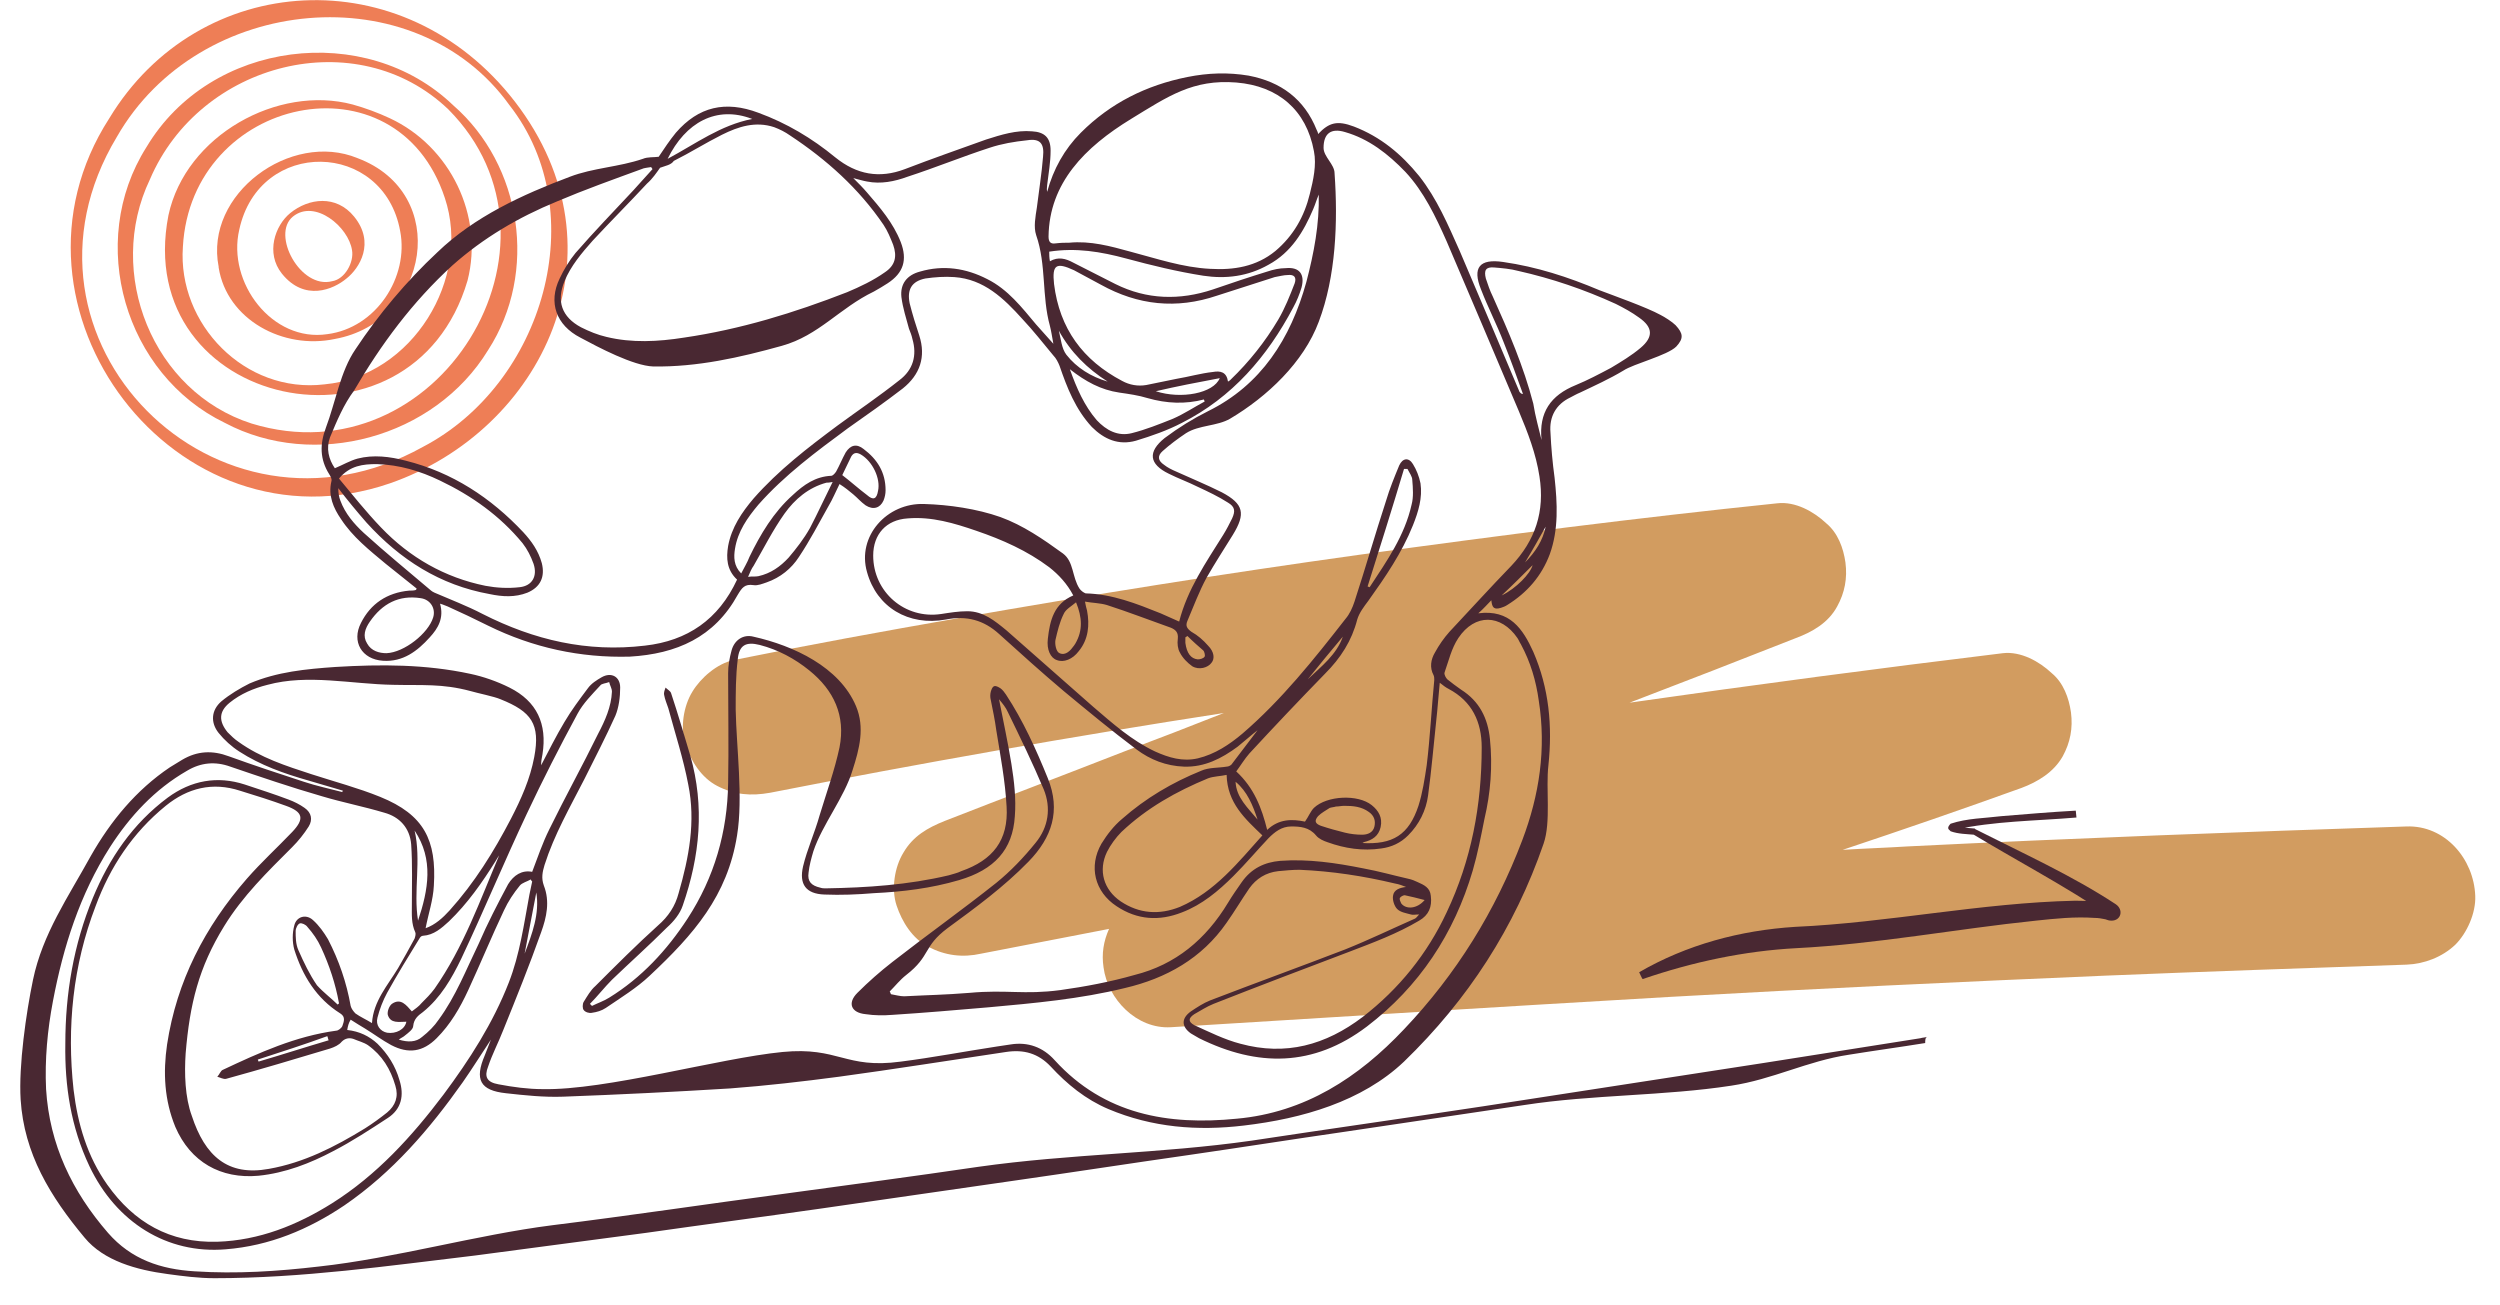
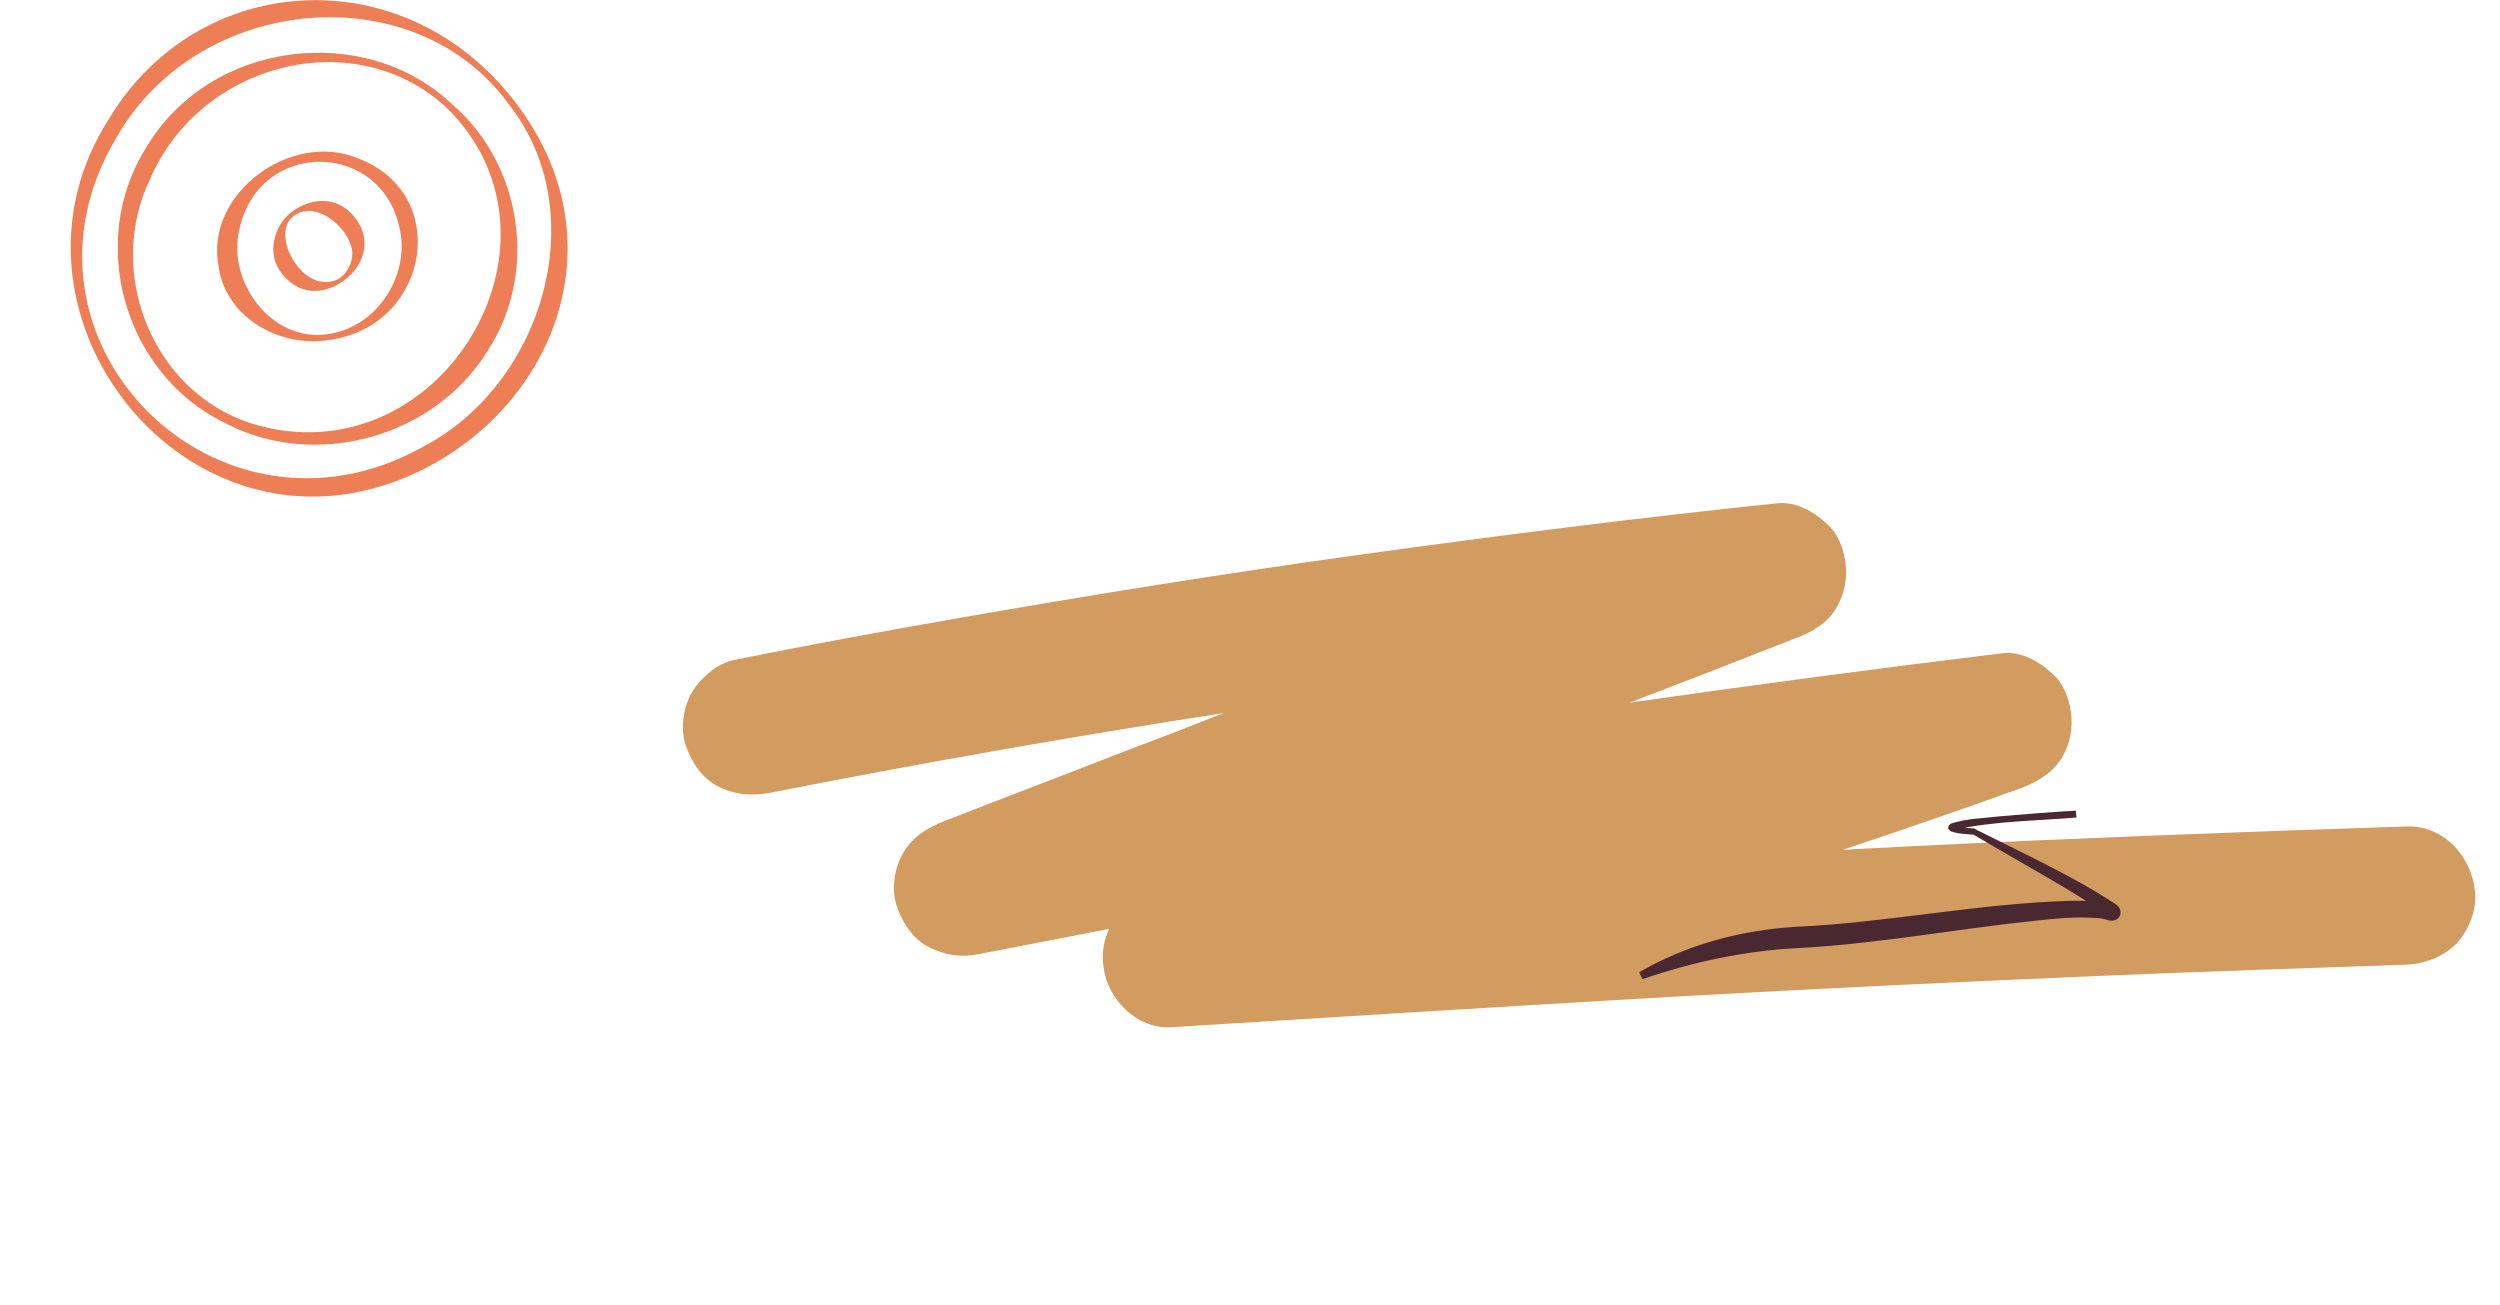
<svg xmlns="http://www.w3.org/2000/svg" id="Ebene_1" x="0px" y="0px" viewBox="0 0 363.6 189.8" style="enable-background:new 0 0 363.6 189.8;" xml:space="preserve">
  <style type="text/css">	.st0{fill:#D29C60;}	.st1{fill:#EE7E56;}	.st2{fill:#492832;stroke:#000000;stroke-linecap:round;stroke-linejoin:round;stroke-miterlimit:10;}	.st3{fill:#492832;}</style>
  <path class="st0" d="M350,120.2c-24.2,0.8-48.3,1.7-72.5,2.9c-3.2,0.2-6.3,0.3-9.5,0.5c8.7-2.9,17.4-5.9,26-9c2.4-0.9,4.7-2.3,6-4.6 c1.1-2,1.5-4.1,1.2-6.4c-0.3-2.1-1.1-4.3-2.8-5.7c-1.8-1.7-4.5-3.2-7.1-2.9c-18.1,2.2-36.2,4.6-54.3,7.2c8.1-3.1,16.1-6.2,24.2-9.4 c2.4-0.9,4.7-2.2,6-4.6c1.1-2,1.5-4.1,1.2-6.4c-0.3-2.1-1.1-4.3-2.8-5.7c-1.8-1.7-4.5-3.2-7.1-2.9c-20.3,2.1-40.6,4.7-60.9,7.5 c-19.4,2.7-38.8,5.8-58.2,9.2c-10.9,1.9-21.8,3.9-32.7,6.1c-2.4,0.5-4.8,2.6-6,4.6c-1.3,2.1-1.8,5.3-1,7.7c0.8,2.4,2.3,4.8,4.6,6 c2.5,1.3,4.9,1.5,7.7,1c21.9-4.3,44-8.2,66-11.6c-4.8,1.9-9.7,3.8-14.5,5.6c-8.7,3.4-17.4,6.7-26.1,10.1c-2.5,1-4.6,2.2-6,4.6 c-1.3,2.1-1.8,5.3-1,7.7c0.8,2.4,2.3,4.8,4.6,6c2.5,1.3,5,1.6,7.7,1c6.2-1.2,12.4-2.4,18.6-3.6c-0.8,1.8-1.1,3.6-0.8,5.6 c0.6,4.6,4.8,9,9.8,8.7c24.1-1.5,48.3-3,72.4-4.4c21.1-1.2,42.3-2.2,63.5-3.1c14.6-0.6,29.2-1.1,43.8-1.6c2.6-0.1,5.2-1.1,7.1-2.9 c1.7-1.7,3-4.6,2.9-7.1C359.8,124.9,355.6,120,350,120.2z" />
  <g>
    <path class="st1" d="M15.9,17.2C-1.9,44.8,25.6,81,56.7,70.3c22.2-7.7,34.9-33.8,18.2-55.5C58.7-6.2,28.9-4.3,15.9,17.2z   M74.1,15.3C86.3,30.9,79.1,55.8,61.5,65C31.5,81.7-0.7,49.3,17,19.9C28.9-0.9,60.4-3.8,74.1,15.3z" />
    <path class="st1" d="M65.9,15.3C53.2,3.1,30.6,5.8,21.3,21.4c0,0,0,0,0,0c-8.8,13.9-3.1,33.1,11.4,40.1c13,6.9,30.5,2.2,38.3-10.6  l0,0C78.3,39.6,75.9,24,65.9,15.3z M65.2,15.9c19.5,19.6-1.5,54-28.6,45.7C22.2,57,15.3,39.7,21.8,26.1C29.1,9,51.9,3.2,65.2,15.9z  " />
-     <path class="st1" d="M56.7,17.2c-1.7-0.8-3.6-1.5-5.4-2l0,0c-10.9-2.9-24.3,4.5-26.8,16.1c0,0,0,0,0,0C19,59.4,59.9,68.3,68,40.8  l0,0C70.4,31.4,65.5,21.3,56.7,17.2z M64.7,28.8c3.9,11.7-4.7,25.9-17.5,27.1c-11.6,1.4-21.4-8.8-20.6-20  C27.8,14,57.7,7.5,64.7,28.8z" />
    <path class="st1" d="M52,23c-9.7-4-22.3,5.2-20.2,15.8l0,0.1c1.2,7.6,9.4,12,16.9,10.4l0,0C62.5,46.8,65.6,28.1,52,23z M47.6,48.6  c-8,1.2-14.6-7.5-12.8-15.2c2.9-13.4,21-13,23.4,0.2l0,0C59.5,40.3,54.7,47.7,47.6,48.6z M48.6,48.7C48.6,48.7,48.6,48.7,48.6,48.7  L48.6,48.7z" />
    <path class="st1" d="M51.5,31.5c-2.6-3.2-6.6-2.7-9.3-0.5c-2.2,1.8-3.6,5.8-1.2,8.8c3.3,4.1,7.5,2.3,9.4,0.7  C52.3,39,54.6,35.3,51.5,31.5z M42.6,31.5c3.2-2.6,8.1,1.5,8.6,4.9c0.3,1.7-1,4.2-2.9,4.5C43.7,42.1,39.4,34.1,42.6,31.5z   M49.6,30.3L49.6,30.3L49.6,30.3L49.6,30.3z" />
  </g>
  <path class="st2" d="M69.5,132.2" />
  <g id="PO5fpl_00000120529545348112556050000015609805578218869667_">
    <g>
-       <path class="st3" d="M280,151.7c-3.7,0.6-7.4,1.1-11.1,1.7c-6,0.9-11.1,3.6-17.1,4.5c-9.7,1.5-20.3,1.3-30,2.8   c-8.7,1.3-17.5,2.6-26.2,3.9c-7.6,1.1-15.2,2.3-22.8,3.4c-8.4,1.2-16.8,2.5-25.2,3.7c-9.5,1.4-18.9,2.7-28.4,4.1   c-8.4,1.2-16.8,2.3-25.2,3.5c-8.3,1.1-16.6,2.2-24.9,3.3c-12.6,1.5-25.2,3.3-37.9,3.3c-2.3,0-4.6-0.3-6.8-0.6   c-4.5-0.6-9.3-1.9-12.1-5.3c-5-6-8.8-12.2-9.3-20.1c-0.3-4.9,0.8-12.6,1.8-17.4c1.4-6.7,5.1-12,8.4-18c2.9-5.1,6.6-9.6,11.5-12.9   c0.6-0.4,1.2-0.7,1.8-1.1c2.2-1.3,4.4-1.4,6.8-0.5c3.6,1.3,7.2,2.5,10.9,3.7c1.8,0.6,3.7,1,5.6,1.5c0-0.1,0-0.2,0.1-0.2   c-1.7-0.5-3.4-1-5.1-1.5c-3.5-1-6.9-2.2-10-4.2c-1.1-0.7-2.2-1.7-3-2.7c-1.2-1.5-1.1-3.3,0.4-4.6c1.2-1,2.7-1.9,4.1-2.6   c4-1.7,8.2-2.1,12.5-2.4c6.6-0.4,13.1-0.4,19.6,1c1.9,0.4,3.9,1.1,5.7,2c4,2,5.5,5.3,4.8,9.7c-0.1,0.5-0.2,1-0.2,1.6   c1.1-2.1,2.2-4.3,3.4-6.3c1-1.7,2.2-3.3,3.4-4.9c0.5-0.7,1.3-1.2,2-1.6c1.4-0.8,2.7-0.1,2.7,1.5c0,1.4-0.2,2.9-0.7,4.1   c-1.4,3.1-3,6.2-4.5,9.2c-2.1,4.1-4.4,8.1-5.8,12.5c-0.3,1-0.5,1.9-0.1,3c0.9,2.3,0.4,4.6-0.4,6.8c-1.7,4.8-3.6,9.5-5.5,14.2   c-0.7,1.8-1.6,3.5-2.2,5.3c-0.6,1.5-0.2,2.3,1.5,2.6c2.1,0.4,4.3,0.7,6.4,0.7c9.2,0.2,25.7-4.5,34.9-5.4c8.2-0.8,9.1,2.5,17.2,1.4   c4.7-0.6,9.4-1.5,14-2.2c0.7-0.1,1.3-0.2,2-0.3c2.5-0.4,4.7,0.4,6.4,2.3c7.2,7.9,16.5,9.5,26.5,8.5c9.9-0.9,17.7-6,24.3-13   c7.6-8,13.3-17.2,17.2-27.5c2.5-6.6,3.5-13.3,2.4-20.3c-0.4-2.9-1.2-5.6-2.6-8.2c-0.2-0.3-0.3-0.6-0.5-0.9c-2.4-3.5-6.2-3.6-8.6,0   c-1,1.5-1.4,3.3-2,5c-0.1,0.3,0.2,0.8,0.4,1c0.6,0.5,1.3,1,2,1.5c2.7,1.7,3.9,4.2,4.2,7.2c0.4,3.9,0.1,7.8-0.8,11.6   c-0.5,2.5-1,5.1-1.7,7.5c-2.7,9.2-7.8,16.9-15.4,22.7c-7.8,5.9-15.9,5.9-24.4,1.7c-0.4-0.2-0.8-0.5-1.2-0.7c-1.4-1-1.4-2.2,0-3.2   c0.9-0.6,1.8-1.2,2.8-1.6c6.5-2.5,13.1-4.9,19.6-7.4c3.5-1.4,6.8-3,10.2-4.5c0.2-0.1,0.3-0.3,0.6-0.6c-0.6,0-0.9,0.1-1.2,0   c-0.7-0.2-1.5-0.3-2-0.8c-0.4-0.4-0.7-1.3-0.6-1.9c0.1-0.9,1-1.2,1.9-1.3c-0.5-0.2-1-0.4-1.6-0.5c-4.6-1.1-9.2-1.8-13.9-2   c-1,0-2.1,0.1-3.1,0.2c-1.8,0.2-3.2,1.1-4.2,2.5c-1.1,1.6-2.1,3.3-3.3,5c-3.6,5.2-8.8,8.1-14.8,9.5c-6.5,1.6-13.2,2.2-19.8,2.8   c-4.7,0.4-9.3,0.8-14,1.1c-1.3,0.1-2.6,0.1-3.9-0.1c-2.1-0.2-2.7-1.6-1.2-3.1c1.6-1.6,3.3-3.1,5.1-4.5c5-3.9,10.2-7.6,15.1-11.5   c2.1-1.7,4-3.7,5.7-5.8c1.9-2.3,2.3-5.1,1.2-7.8c-1.6-3.8-3.4-7.5-5.2-11.2c-0.3-0.7-0.8-1.3-1.3-1.9c0.6,3.1,1.3,6.3,1.8,9.4   c0.4,2.5,0.7,5.1,0.5,7.6c-0.3,4.9-3,7.8-8.1,9.3c-4.1,1.2-8.2,1.7-12.4,1.9c-2.4,0.2-4.8,0.3-7.2,0.2c-2.7-0.1-3.7-1.5-3.1-4.1   c0.6-2.5,1.7-4.9,2.4-7.4c1-3.3,2.2-6.6,2.9-9.9c0.9-4.6-0.8-8.3-4.4-11.2c-2.1-1.7-4.5-3-7.2-3.7c-2-0.5-3,0-3.2,2.1   c-0.3,2.4-0.3,4.9-0.3,7.3c0.1,5.5,1.1,12.8,0.2,18.3c-1.4,8.8-6.3,14.4-12.7,20.4c-1.9,1.8-4.2,3.2-6.4,4.7   c-0.6,0.4-1.3,0.6-2,0.7c-0.4,0.1-1-0.1-1.2-0.4c-0.2-0.2-0.2-0.9,0-1.2c0.5-0.8,1-1.7,1.7-2.3c3-3,6-6,9.1-8.8   c1.5-1.3,2.5-2.8,3-4.7c1.5-5.2,2.5-10.4,1.4-15.8c-0.7-3.7-1.9-7.4-2.9-11.1c-0.2-0.6-0.5-1.3-0.6-1.9c-0.1-0.4,0.1-0.8,0.2-1.1   c0.3,0.3,0.7,0.5,0.8,0.8c1,3,1.9,6.1,2.8,9.1c2.1,7.4,1.4,14.6-1.1,21.8c-0.4,1.2-1.3,2.3-2.3,3.2c-2.6,2.6-5.4,5.1-8,7.6   c-1.1,1.1-2.1,2.4-3.2,3.5c0.1,0.1,0.2,0.2,0.3,0.3c0.8-0.4,1.7-0.7,2.5-1.2c4.7-2.9,8.4-6.9,11.4-11.5c3.9-6,5.8-12.6,5.9-19.7   c0.1-5.3,0-10.7,0-16c0-1.1,0.2-2.2,0.5-3.3c0.4-1.5,1.7-2.4,3.2-2c5.8,1.3,12.5,4.4,14.9,10.1c1.3,3.1,0.5,6.2-0.5,9.3   c-1.2,4-4.4,7.9-5.7,11.8c-0.3,1-0.6,2.1-0.7,3.1c-0.2,1.3,0.4,1.9,1.7,2.2c0.3,0.1,0.5,0.1,0.8,0.1c6-0.1,12-0.5,17.9-1.9   c0.6-0.2,1.2-0.3,1.8-0.6c4.6-1.6,6.9-4.5,6.6-9.4c-0.2-3.7-0.9-7.4-1.5-11.1c-0.2-1.5-0.5-2.9-0.8-4.4c-0.1-0.4-0.1-0.8,0-1.2   c0.1-0.3,0.2-0.7,0.5-0.8c0.2-0.1,0.6,0.1,0.9,0.3c0.3,0.2,0.6,0.6,0.8,0.9c2.5,3.8,4.4,8,6.1,12.2c1.9,4.7,0.6,8.6-2.8,12.1   c-3.6,3.7-7.7,6.7-11.8,9.7c-3.6,2.7-2.4,4-6,6.8c-0.9,0.7-1.6,1.6-2.4,2.4c0.1,0.1,0.1,0.3,0.2,0.4c0.6,0.1,1.3,0.3,1.9,0.3   c3.8-0.2,5.7-0.2,9.5-0.5c5.4-0.5,7.9,0.3,13.2-0.4c3.6-0.5,7.3-1.2,10.8-2.2c6-1.5,10.4-5.2,13.6-10.5c0.6-1,1.3-2,2-3   c1.4-2,3.3-2.9,5.6-3.1c4.1-0.3,8.1,0.3,12.1,1.1c2.2,0.4,4.3,1,6.5,1.5c0.5,0.1,1,0.3,1.4,0.5c0.9,0.4,1.8,0.8,1.9,2   c0.2,1.6-0.3,2.8-1.7,3.6c-3.2,1.9-6.7,3.2-10.1,4.5c-6.6,2.5-13.2,5-19.8,7.6c-1,0.4-1.9,1-2.8,1.5c-0.9,0.6-0.9,1.1,0,1.6   c2.2,1,4.4,2.1,6.7,2.7c6.6,1.8,12.4,0.2,17.8-3.9c5.3-4.1,9.4-9.2,12.2-15.2c3.6-7.6,5.1-15.6,5.1-24c0-3.7-1.4-6.7-4.8-8.5   c-0.4-0.2-0.8-0.5-1.3-0.9c-0.2,1.9-0.3,3.7-0.5,5.4c-0.4,3.7-0.7,7.3-1.2,11c-0.3,2.2-1.3,4.2-2.9,5.8c-1.1,1.1-2.4,1.7-3.9,1.9   c-2.7,0.4-5.3,0-7.8-0.9c-0.6-0.2-1.3-0.5-1.7-1c-1-1.2-2.3-1.3-3.6-1.3c-1.4,0-2.4,0.8-3.3,1.7c-1.7,1.8-3.3,3.7-5.1,5.5   c-2.2,2.2-4.6,4.2-7.5,5.3c-3.3,1.3-6.5,1.1-9.5-0.9c-3.2-2.1-4.1-5.8-2.2-9.1c0.8-1.3,1.8-2.6,3-3.6c3.4-3,7.3-5.3,11.5-7   c1.1-0.5,2.5-0.4,3.7-0.6c0.3,0,0.6-0.2,0.7-0.3c1.3-1.7,2.6-3.4,3.8-5c-0.9,0.7-1.9,1.6-2.9,2.4c-2.3,1.7-4.8,3-7.8,2.9   c-2.6-0.1-4.9-1-6.9-2.5c-3.6-2.7-7.1-5.6-10.6-8.5c-3.2-2.7-6.3-5.5-9.4-8.3c-2.2-2-4.7-2.7-7.7-2.1c-5.5,1-10.1-1.8-11.5-6.9   c-1.5-5.2,2.9-10.1,8.3-9.9c3.6,0.1,7.7,0.7,11.1,1.9c3.3,1.2,6.2,3.2,9.1,5.3c1.6,1.2,1.3,3.4,2.4,5.1c0.2,0.3,0.6,0.6,0.9,0.7   c3.9,0.1,7.4,1.5,10.9,2.9c0.9,0.4,1.8,0.8,2.7,1.2c1.2-4.7,3.9-8.6,6.4-12.6c0.5-0.8,0.9-1.6,1.3-2.4c0.5-1.1,0.4-1.7-0.6-2.3   c-1.4-0.9-2.9-1.6-4.4-2.3c-1.4-0.7-2.8-1.2-4.2-1.9c-2.9-1.4-3.1-3.2-0.6-5.2c2-1.5,4.1-2.8,6.3-3.9C183.4,56,187.7,49.3,190,41   c1.1-4.2,1.9-8.4,1.8-12.7c-0.3,0.7-0.5,1.4-0.8,2.1c-1.4,3.3-3.2,6.3-6.5,8.1c-3,1.7-6.2,2.1-9.5,1.6c-3.8-0.6-7.5-1.5-11.2-2.5   c-3.7-1-7.3-1.6-11.2-1c0,0.4,0,0.9,0.1,1.4c1.2-0.7,2.3-0.4,3.4,0.2c2,1,4.1,2.1,6.1,3.1c4.6,2.3,9.4,2.4,14.2,0.8   c2.6-0.9,5.3-1.8,7.9-2.6c0.9-0.3,1.8-0.5,2.7-0.5c2-0.2,2.8,0.9,2.3,2.8c-0.3,1-0.7,2-1.2,2.9c-3.8,7.2-8.9,13.1-16.2,16.8   c-2.1,1.1-4.4,1.9-6.7,2.6c-2.5,0.7-4.6-0.2-6.4-2c-2.4-2.6-3.6-5.7-4.7-8.9c-0.2-0.5-0.5-1.1-0.9-1.5c-1.5-1.8-2.9-3.6-4.5-5.3   c-2.7-3-5.6-5.8-9.9-6.1c-1.4-0.1-2.8,0-4.2,0.2c-2,0.4-2.7,1.6-2.3,3.6c0.4,1.6,0.9,3.2,1.4,4.7c1,3.1,0.1,5.7-2.4,7.7   c-2.6,2-5.3,3.9-8,5.8c-4.6,3.4-9.2,6.8-13,11.1c-1.6,1.9-3,3.9-3.4,6.4c-0.2,1.2-0.2,2.5,0.9,3.6c0.4-0.8,0.9-1.6,1.2-2.4   c1.6-3.3,3.5-6.5,6.3-9c1.6-1.5,3.3-2.7,5.6-2.8c0.2,0,0.5-0.3,0.7-0.6c0.5-0.9,0.9-1.9,1.4-2.8c0.7-1.1,1.6-1.3,2.6-0.5   c2,1.5,3.2,3.4,3.2,6c0,0.5-0.1,1-0.3,1.5c-0.5,1.1-1.5,1.4-2.6,0.7c-0.7-0.5-1.2-1.1-1.8-1.6c-0.6-0.5-1.2-1-2-1.5   c-0.6,1.2-1,2.2-1.6,3.2c-1.4,2.5-2.7,5-4.3,7.4c-1.1,1.7-2.7,3-4.7,3.7c-0.6,0.2-1.3,0.5-1.9,0.4c-1.3-0.2-1.7,0.4-2.3,1.4   c-3.4,6.2-8.9,8.6-15.7,9C84.4,95.7,77.5,94.2,71,91c-2-1-3.9-1.9-5.9-2.8c-0.3-0.1-0.7-0.3-1.1-0.4c0.6,2.1-0.3,3.6-1.5,4.9   c-1.8,2-3.9,3.6-6.8,3.4c-3.1-0.2-4.6-2.8-3.2-5.5c1.4-2.8,3.8-4.4,7-4.7c0.3,0,0.7,0,1-0.1c0,0,0,0,0.1-0.2   c-1.5-1.2-3-2.4-4.5-3.6c-2.4-2-4.8-3.9-6.5-6.5c-1.1-1.6-1.9-3.4-1.4-5.5c0.1-0.3-0.1-0.7-0.3-1c-1.4-2.2-1.4-4.4-0.5-6.8   c1.4-3.7,2.1-8.2,4.3-11.4c3.3-5,7.5-10,11.9-14.1C69,31.5,76,28.3,82.9,25.7c3.4-1.3,7.1-1.4,10.6-2.6c0.7-0.3,1.6-0.2,2.3-0.3   c0.8-1.2,1.6-2.4,2.5-3.5c3.3-3.8,7.2-4.7,12-2.9c4.1,1.5,7.8,3.7,11.2,6.5c3.1,2.5,6.4,3.1,10.1,1.7c3.9-1.5,7.9-2.9,11.8-4.3   c2.2-0.7,4.4-1.4,6.7-1.2c1.8,0.1,2.7,0.9,2.7,2.8c0,1.7-0.3,3.3-0.5,5c0,0.3-0.1,0.6,0,1c0.9-3.3,2.5-6.2,4.9-8.6   c4.3-4.3,9.5-6.9,15.5-8.1c3-0.6,5.9-0.7,8.9-0.2c4.7,0.9,8.1,3.4,9.9,7.9c0.1,0.2,0.2,0.4,0.2,0.6c1.6-1.7,2.8-2,5.2-1.1   c3.9,1.5,6.9,4,9.5,7.2c2.6,3.3,4.2,7.1,5.9,10.9c2.9,6.8,5.8,13.6,8.7,20.5c0.1,0.1,0.2,0.3,0.5,0.3c-0.9-2.5-1.8-5-2.8-7.5   c-1-2.6-2.3-5.1-3.3-7.7c-1.3-3.2-0.2-4.5,3.2-4c4.9,0.7,9.5,2.2,14,4.1c2.1,0.8,6.9,2.5,8.9,3.6c0.6,0.3,1.7,1,2.2,1.5   c1.1,1.2,1.2,1.9,0.1,3.1c-1.3,1.3-6.2,2.5-7.7,3.5c-2,1.2-4.2,2.2-6.3,3.2c-0.5,0.2-1,0.5-1.4,0.7c-2.1,1-3.1,2.8-2.9,5.1   c0.1,2.2,0.3,4.4,0.6,6.6c0.4,3.7,0.6,7.5-0.7,11.1c-1.2,3.2-3.3,5.6-6.2,7.4c-0.3,0.2-0.6,0.3-0.9,0.4c-1,0.3-1.3,0-1.4-1.1   c-0.6,0.6-1.1,1.2-1.9,1.9c4.6-0.6,6.5,2.3,8,5.6c2.3,5.3,2.8,10.8,2.2,16.5c-0.4,3.4,0.4,8.2-0.7,11.4   c-4.2,12.2-11,22.7-20.3,31.7c-6.1,5.8-14.8,8.3-23.3,9.3c-6.7,0.8-13.3,0.3-19.7-2.4c-3.3-1.4-6-3.6-8.4-6.2   c-1.8-1.9-3.9-2.5-6.5-2.1c-8.1,1.2-16.2,2.5-24.3,3.6c-5.3,0.7-10.5,1.3-15.8,1.7c-8.1,0.5-16.2,0.9-24.3,1.2   c-2.8,0.1-5.6-0.2-8.3-0.5c-3.8-0.4-4.6-2-3.1-5.5c0.3-0.8,0.6-1.5,0.9-2.3c-1.4,2.1-2.7,4.2-4.1,6.2   c-4.8,6.8-10.2,13.1-17.2,17.9c-5.2,3.5-10.9,5.9-17.3,6.4c-8.5,0.7-15.9-3.9-19.8-12.1c-2.7-5.7-3.6-11.7-3.5-17.8   c0-7.3,1.2-14.4,4-21.2c2.4-5.8,5.8-10.8,10.9-14.6c3.4-2.5,7.2-3.2,11.2-1.9c2.1,0.7,4.3,1.4,6.4,2.2c0.8,0.3,1.6,0.7,2.3,1.2   c1,0.7,1.2,1.7,0.6,2.7c-0.7,1.1-1.5,2.1-2.4,3c-3.6,3.6-7.2,7.1-9.9,11.5c-3.7,6-5,11.3-5.6,18.5c-0.2,2.9-0.1,6.4,0.9,9.1   c1.9,5.8,5.2,8.8,11.2,7.7c5.1-0.9,9.6-3.2,14-5.9c1.1-0.7,2.2-1.5,3.2-2.3c1.2-1,1.7-2.3,1.2-3.9c-0.7-2.4-1.9-4.4-4-5.9   c-0.6-0.4-1.4-0.6-2.1-0.9c-0.6-0.2-1.2-0.1-1.7,0.4c-0.4,0.5-1.1,0.8-1.7,1c-5,1.5-10,3-15.1,4.4c-0.4,0.1-0.9-0.2-1.3-0.3   c0.3-0.3,0.5-0.9,0.8-1c5.3-2.5,10.6-4.9,16.5-5.7c0.3,0,0.8-0.4,0.9-0.7c0.2-0.6,0.5-1.3-0.3-1.8c-3.5-2.2-5.5-5.5-6.7-9.3   c-0.3-1.1-0.3-2.4,0-3.5c0.3-1.3,1.7-1.7,2.7-0.8c0.9,0.8,1.6,1.8,2.2,2.8c1.6,3.1,2.7,6.3,3.3,9.7c0.1,0.4,0.4,0.8,0.7,1.1   c0.7,0.5,1.6,0.9,2.4,1.4c0.2-3.2,2.3-5.5,3.8-8c0.8-1.4,1.6-2.8,2.4-4.3c0.1-0.3,0.2-0.7,0.1-0.9c-0.6-1.3-0.5-2.6-0.5-3.9   c0-3,0.1-6-0.1-8.9c-0.2-2.4-1.7-4-3.9-4.6c-3-0.9-6.1-1.5-9.1-2.4c-4.5-1.3-8.9-2.8-13.3-4.3c-2.2-0.8-4.3-0.6-6.3,0.6   c-4.7,2.7-8.3,6.6-11.2,11.1c-4.4,6.9-6.8,14.5-8.3,22.4c-0.8,4.2-1.2,8.5-1,12.8c0.5,8.1,3.8,14.9,9,20.9   c3.4,3.9,7.7,5.3,12.6,5.6c6.1,0.4,12.1,0,18.1-0.7c11-1.2,22.9-4.6,33.9-6c11.3-1.4,22.6-3.1,33.9-4.6c9.5-1.3,18.6-2.5,28.1-3.9   c13.4-1.9,26.4-1.9,39.7-3.8c11.2-1.7,22.5-3.3,33.7-5c13.6-2.1,27.2-4.2,40.8-6.3c7.6-1.2,15.2-2.4,22.8-3.6   c0.3-0.1,0.7-0.1,1-0.2C280,150.9,280,151.3,280,151.7z M198,122.6c4.6,0.3,6.9-1.2,8.3-5.4c0.6-1.9,0.9-3.9,1.2-5.9   c0.5-4.1,0.7-8.3,1.1-12.4c0-0.2,0-0.5-0.1-0.7c-0.6-1.1-0.4-2.3,0.2-3.3c0.6-1.1,1.3-2.1,2.1-3c3-3.2,6-6.5,9-9.6   c3.5-3.7,4.9-7.9,4.1-13c-0.5-3.3-1.7-6.4-3-9.5c-3.5-8.3-7-16.5-10.5-24.7c-1.6-3.6-3.3-7.2-6-10.1c-2.5-2.6-5.3-4.8-8.8-5.8   c-2-0.6-3.1,0.2-3.1,2.3c0,1.3,1.6,2.4,1.6,3.7c0.5,7.1,0.2,15-2.3,21.6c-2.2,5.9-7.5,10.9-12.9,14.1c-1.9,1.1-4.5,0.9-6.4,2.1   c-1.2,0.8-2.4,1.7-3.4,2.6c-0.8,0.7-0.7,1.4,0.2,2c0.5,0.4,1.1,0.7,1.8,1c2.2,1,4.4,1.9,6.6,3c3.2,1.7,3.5,3.1,1.6,6.2   c-1.3,2.1-2.6,4.1-3.8,6.2c-1.1,2-1.9,4.2-2.8,6.3c-0.3,0.7-0.1,1.1,0.6,1.6c0.9,0.5,1.7,1.2,2.4,2c0.9,0.9,1,1.9,0.5,2.5   c-0.5,0.7-1.8,1.1-2.8,0.5c-0.7-0.5-1.4-1.2-1.8-2c-0.3-0.5-0.4-1.3-0.3-2c0.1-0.9-0.3-1.3-1-1.6c-3.1-1.1-6.2-2.3-9.3-3.3   c-1-0.3-2.1-0.3-3.2-0.5c0.1,0.6,0.2,0.9,0.3,1.3c0.4,2.1,0.2,4.2-1.2,5.9c-0.9,1.2-2.2,1.7-3.2,1.3c-0.9-0.3-1.5-1.5-1.3-3.1   c0.3-2.7,0.9-5.1,3.7-6.3c-0.9-1.7-2.1-3-3.5-4.1c-3.2-2.4-6.8-4-10.6-5.3c-3.2-1.1-6.5-2.1-10-1.8c-3.1,0.2-5,2.3-5,5.4   c0,5.3,4.6,9.3,9.9,8.5c1.3-0.2,2.5-0.4,3.8-0.4c2.3,0,4,1.4,5.7,2.8c4.2,3.7,8.4,7.4,12.6,11.1c2.8,2.4,5.6,4.9,9,6.5   c2,0.9,4,1.5,6.2,1c2.5-0.6,4.6-2,6.5-3.6c5.7-4.9,10.4-10.8,15-16.7c0.6-0.7,1-1.6,1.3-2.5c1.6-4.9,3-9.8,4.6-14.7   c0.5-1.7,1.2-3.4,1.9-5.1c0.5-1.1,1.4-1.2,2-0.2c0.5,0.8,0.9,1.8,1.1,2.8c0.3,2.1-0.3,4.1-1.1,6.1c-1.6,4-4,7.5-6.5,11   c-0.6,0.8-1.3,1.7-1.6,2.7c-0.8,3.1-2.4,5.6-4.7,7.9c-3.7,3.8-7.4,7.7-11,11.6c-0.7,0.8-1.3,1.8-1.9,2.6c2.6,2.4,3.7,5.3,4.5,8.5   c1.7-1.6,3.6-1.6,5.5-1.2c0.5-0.7,0.8-1.5,1.3-2c1.9-1.8,6.4-2,8.4-0.4c1,0.8,1.6,1.8,1.3,3.2c-0.3,1.3-1.2,1.9-2.5,2.2   C198.3,122.6,198.2,122.6,198,122.6z M107.2,84.3c-1.5-1.4-1.6-3.1-1.3-4.9c0.5-2.7,2-4.9,3.7-6.9c3.6-4.1,7.9-7.4,12.2-10.6   c3-2.2,6.1-4.3,9-6.6c2-1.5,2.6-3.6,1.9-6c-0.1-0.5-0.3-1-0.5-1.5c-0.4-1.5-0.9-3-1.1-4.6c-0.2-1.9,0.8-3.2,2.7-3.7   c3.4-1,6.7-0.5,9.8,1.1c3,1.5,5,4.1,7.1,6.6c0.8,0.9,1.6,1.8,2.5,2.8c-0.2-1.1-0.3-1.8-0.5-2.6c-1.2-4.3-0.5-8.9-2-13.2   c-0.4-1.2-0.1-2.7,0.1-4c0.3-2.5,0.7-4.9,0.9-7.4c0.2-1.9-0.4-2.7-2.3-2.4c-1.9,0.2-3.7,0.5-5.5,1.1c-4,1.3-7.9,2.9-11.9,4.2   c-1.9,0.7-3.9,1.1-5.9,0.7c-0.6-0.1-1.2-0.3-2-0.5c0.8,0.8,1.4,1.4,2,2.1c1.9,2.2,3.8,4.4,4.9,7.2c1,2.6,0.4,4.5-1.9,6   c-0.6,0.4-1.3,0.8-2,1.2c-5,2.4-8,6.4-13.4,7.9c-6.1,1.7-12.3,3.1-18.7,3c-2.9-0.1-8-2.8-10.6-4.2c-3.5-1.8-4.7-5.1-3-8.6   c0.6-1.3,1.4-2.6,2.3-3.7c2.7-3.1,5.6-6.1,8.4-9.1c0.9-1,1.9-2.1,2.8-3.1c-0.1-0.1-0.1-0.2-0.2-0.3c-0.5,0.1-1,0.1-1.4,0.3   c-4.1,1.5-8.3,3-12.3,4.7c-5.6,2.3-10.7,5.3-15.2,9.3c-5.8,5.3-10.4,11.5-14.3,18.2C50,58.8,49,61.2,48,63.6   c-0.6,1.6-0.2,3.2,0.7,4.5c1.2-0.5,2.2-1.1,3.3-1.4c2.3-0.6,4.7-0.3,7,0.3c6.8,1.7,12.4,5.4,17.1,10.4c1.2,1.3,2.2,2.7,2.7,4.5   c0.5,2-0.2,3.5-2.1,4.3c-1.8,0.7-3.6,0.6-5.5,0.2c-7.2-1.3-13-5-17.9-10.4c-1.4-1.6-2.8-3.3-4.1-5c0,0.7,0.1,1.3,0.3,1.8   c0.7,1.9,2,3.4,3.4,4.7c3.2,2.9,6.5,5.6,9.8,8.4c0.1,0.1,0.3,0.2,0.5,0.3c2.3,1,4.7,1.9,7,3.1c7.5,3.8,15.2,5.6,23.6,4.6   C100,93.2,104.5,90.1,107.2,84.3z M50.5,149.8c1.8,0.2,3.2,0.9,4.4,2c1.5,1.5,2.6,3.2,3.2,5.3c0.7,2.2,0.3,4.2-1.7,5.5   c-2.6,1.7-5.2,3.4-7.9,4.8c-3.4,1.8-7,3.2-10.9,3.6c-5.5,0.5-9.9-2-12.1-7.1c-1.6-3.9-1.8-7.9-1.2-12c1.4-9.2,5.5-17.1,11.6-24.1   c2.1-2.4,4.4-4.5,6.6-6.8c1.8-1.9,1.6-2.9-0.9-3.8c-2.2-0.8-4.4-1.5-6.7-2.2c-4-1.3-7.6-0.4-10.8,2.2c-4.8,3.9-8.1,8.9-10.2,14.6   c-3.3,8.6-4.2,17.6-3.2,26.7c0.6,5,2,9.7,4.9,13.8c3.9,5.5,9.1,8.5,16,8.3c6.1-0.2,11.6-2.4,16.7-5.6c6.5-4.1,11.6-9.7,16.2-15.8   c3.8-5.1,7.2-10.4,9.5-16.3c1.6-4.1,2.2-8.5,3-12.8c0.1-0.6,0.3-1.3,0.4-1.9c-0.1-0.1-0.2-0.2-0.2-0.3c-0.5,0.3-1.3,0.5-1.6,0.9   c-0.9,1.1-1.7,2.3-2.3,3.6c-1.8,3.8-3.4,7.7-5.2,11.6c-1.2,2.6-2.6,5-4.6,7c-2,2-4.1,2.3-6.6,1c-1.3-0.7-2.5-1.6-3.8-2.4   c-0.7-0.4-1.3-0.8-2.1-1.3C50.7,148.8,50.6,149.2,50.5,149.8z M96,24.4c-0.5,0.7-1.1,1.6-1.9,2.3c-2.6,2.8-5.3,5.5-7.9,8.3   c-1.6,1.8-3.2,3.7-4.1,5.9c-1.2,2.9-0.4,5.2,2.4,6.7c1.2,0.6,2.4,1.1,3.7,1.4c3.7,0.9,7.5,0.7,11.3,0.1c8.2-1.2,16-3.6,23.7-6.6   c1.9-0.8,3.8-1.7,5.5-2.9c1.5-1,1.8-2.3,1.2-4c-0.4-1-0.8-2-1.4-2.9c-3.6-5.3-8.3-9.5-13.6-13c-0.7-0.5-1.5-0.9-2.3-1.2   c-2.7-0.9-5.2-0.1-7.6,1.1c-2.4,1.2-4.6,2.6-7,3.8C97.6,24,96.8,24.1,96,24.4z M61.9,135c1.4-0.5,2.5-1.5,3.5-2.6   c3.6-4,6.4-8.5,8.9-13.3c1.5-2.9,2.8-5.8,3.4-9c0.9-4.8-0.4-6.6-4.9-8.4c-0.9-0.4-3.4-0.9-4.4-1.2c-4.1-1.1-7-0.8-11.2-0.9   c-6.1-0.1-12.4-1.6-18.3,0c-2,0.5-3.9,1.3-5.5,2.6c-1.6,1.3-1.6,2.7-0.3,4.3c0.5,0.5,1,1,1.6,1.4c3.2,2.3,6.9,3.5,10.6,4.7   c3.4,1.1,6.8,2,10,3.3c6.4,2.6,8.2,6.3,7.8,12.9C63,130.9,62.3,132.9,61.9,135z M155.5,35.3c3.1-0.3,6,0.5,8.9,1.3   c3.8,1,7.6,2.3,11.6,2.5c3.4,0.2,6.7-0.3,9.5-2.6c2.6-2.2,4.2-5,5-8.3c0.5-2,1-4.2,0.6-6.2c-1.1-6-5.2-9.5-11.3-10   c-6.3-0.5-9.9,2-15.3,5.3c-6.7,4.1-11.9,9.3-12,17.1c0,0.8,0.3,1.1,1,1C154.3,35.3,154.9,35.3,155.5,35.3z M178.6,55.5   c0.2-0.1,0.3-0.2,0.4-0.3c2.7-2.6,5-5.5,6.9-8.7c1-1.7,1.7-3.5,2.4-5.3c0.3-0.9-0.1-1.3-1-1.2c-0.6,0-1.3,0.2-1.9,0.3   c-2.8,0.9-5.6,1.8-8.4,2.7c-5.9,2-11.5,1.4-16.9-1.6c-1.3-0.7-2.6-1.4-3.9-2.1c-2.6-1.2-3.2-0.8-2.9,2c0.8,6.5,4.2,11.1,9.9,14.1   c1.1,0.6,2.3,0.8,3.5,0.6c1.5-0.3,3-0.6,4.4-0.9c1.8-0.3,3.5-0.8,5.3-1C177.5,53.9,178.4,54.1,178.6,55.5z M178.4,112.7   c-0.9,0.2-1.9,0.2-2.7,0.5c-4.6,1.9-8.9,4.3-12.6,7.8c-0.8,0.8-1.6,1.9-2.1,2.9c-1.3,2.7-0.5,5.5,2,7.2c2.7,1.8,5.6,2,8.6,0.8   c5.1-2.2,8.5-6.5,12-10.4C181.1,119.1,178.5,116.8,178.4,112.7z M224.2,64c-0.4-4,1.3-6.5,5-8c1.7-0.7,3.4-1.6,5.1-2.5   c1.5-0.9,3-1.8,4.3-2.9c1.9-1.6,1.8-3-0.2-4.4c-1.1-0.8-2.2-1.4-3.4-2c-4.6-2.1-9.3-3.7-14.2-4.8c-1.1-0.3-2.3-0.4-3.5-0.5   c-1.2-0.1-1.5,0.4-1.2,1.6c0.3,0.9,0.6,1.8,1,2.6c2.3,5.1,4.5,10.2,5.9,15.6C223.3,60.6,223.8,62.3,224.2,64z M49.3,69.6   c2,2.4,3.9,4.8,6.1,7.1c4.2,4.4,9.3,7.3,15.2,8.5c1.6,0.3,3.3,0.4,5,0.2c1.8-0.2,2.6-1.6,2-3.4c-0.4-1.1-0.9-2.1-1.6-3   c-3.3-4-7.4-6.9-12-9.1c-2.9-1.4-5.9-2.3-9.2-2.4C52.8,67.5,50.9,67.7,49.3,69.6z M77.4,126.8c0.8-2.1,1.5-4.2,2.5-6.2   c2.3-4.7,4.8-9.2,7.1-13.9c1-1.9,1.9-3.9,2-6.1c0-0.5-0.3-0.9-0.4-1.4c-0.5,0.2-1.1,0.2-1.3,0.5c-1.2,1.3-2.5,2.6-3.3,4.1   c-2.6,4.8-5.1,9.7-7.4,14.6c-3.3,7-6.2,14-9.5,21c-1.4,2.9-3,5.7-5.6,7.8c-0.7,0.5-1.3,1-1.4,2c0,0.5-0.7,1-1.2,1.4   c-0.2,0.2-0.5,0.3-0.9,0.6c1.3,0.4,2.5,0.4,3.4-0.4c0.9-0.7,1.8-1.6,2.4-2.5c2.5-3.4,4-7.3,5.8-11c1.3-3,2.8-5.9,4.3-8.7   C74.7,127.3,75.9,126.5,77.4,126.8z M72.6,124.4c-0.2,0.3-0.4,0.6-0.5,0.8c-2,3.2-4.1,6.2-6.8,8.8c-1.1,1-2.2,2-3.8,2.1   c-0.2,0-0.4,0.2-0.5,0.4c-1.6,2.6-3.2,5.2-4.7,7.9c-0.6,1.1-1.1,2.4-1.4,3.6c-0.3,1.1,0.4,2,1.4,2.2c1.3,0.2,2.6-0.5,2.8-1.6   c-1.1,0-2.3,0.3-2.7-1c-0.1-0.5,0.2-1.3,0.6-1.6c1.3-0.9,2.1,0.2,2.9,1.1c0.5-0.4,1-0.7,1.4-1.2c0.7-0.7,1.3-1.3,1.9-2.1   C67.4,137.8,69.8,131,72.6,124.4z M155.6,53.7c1,2.8,2.1,5.3,3.9,7.4c1.4,1.5,3.1,2.4,5.1,1.9c2-0.5,4-1.3,6-2.1   c1.6-0.7,3.1-1.7,4.6-2.5c0-0.1-0.1-0.2-0.1-0.3c-2.7,0.7-5.4,0.6-8.2-0.2c-1.3-0.4-2.7-0.6-4.1-0.8   C160.1,56.7,157.9,55.5,155.6,53.7z M56.2,95c2.6-0.1,6.1-2.9,6.8-5.2c0.4-1.3-0.4-2.6-1.8-2.8c-3.2-0.5-5.6,0.8-7.4,3.4   c-0.7,1-1.1,2.1-0.4,3.2C54,94.7,55.2,95,56.2,95z M121.1,70.1c-0.5,0.1-0.7,0.1-0.9,0.1c-2.6,0.7-4.6,2.4-6.1,4.5   c-1.7,2.4-3,5-4.5,7.6c-0.3,0.4-0.5,0.9-0.8,1.6c0.6-0.1,1,0,1.5-0.1c1.8-0.4,3.2-1.4,4.4-2.7c1.1-1.3,2.2-2.7,3.1-4.3   C118.9,74.7,119.9,72.5,121.1,70.1z M198.9,85.3c0.1,0,0.2,0.1,0.3,0.1c2.5-3.8,5.1-7.5,6.1-12c0.3-1.1,0.2-2.4,0.1-3.6   c0-0.5-0.4-1-0.7-1.6c-0.2,0-0.3,0-0.5,0C202.5,73.9,200.7,79.6,198.9,85.3z M49.1,146.1c0.1-0.1,0.2-0.1,0.2-0.2   c-0.5-2.8-1.4-5.5-2.6-8.1c-0.5-1.1-1.2-2.1-2-3c-0.2-0.3-0.8-0.6-1.1-0.5c-0.3,0.1-0.6,0.7-0.6,1.1c0,0.9,0,1.9,0.4,2.8   c0.8,1.8,1.6,3.5,2.7,5.1C47.1,144.4,48.2,145.2,49.1,146.1z M195.5,117.2c-0.4,0-0.8,0.1-1.2,0.1c-0.3,0.1-0.6,0.1-0.9,0.2   c-0.6,0.4-1.2,0.7-1.7,1.2c-0.6,0.7-0.4,1.1,0.4,1.4c1.2,0.4,2.3,0.7,3.5,1c0.8,0.2,1.7,0.3,2.5,0.3c0.8,0,1.6-0.3,1.8-1.2   c0.2-0.9-0.1-1.6-0.8-2.1C198,117.3,196.8,117.2,195.5,117.2z M97.1,23.1c4.1-2.2,7.7-4.9,12.3-5.8   C104.2,15.3,99.7,17.8,97.1,23.1z M122.5,69.1c1.3,1,2.4,2,3.6,2.9c0.9,0.8,1.4,0.6,1.6-0.6c0.4-1.8-0.8-4.3-2.5-5.3   c-0.7-0.4-1.1-0.2-1.4,0.3C123.3,67.4,122.9,68.3,122.5,69.1z M156.5,87.6c-0.7,0.6-1.5,1-1.8,1.7c-0.6,1.2-0.9,2.5-1.2,3.8   c-0.1,0.6,0.1,1.7,0.6,1.9c0.9,0.4,1.6-0.4,2.1-1.1c0.1-0.1,0.1-0.2,0.2-0.3C157.5,91.7,157.4,89.8,156.5,87.6z M60.3,120.8   c1,4.3-0.2,8.8,0.5,13.1C62.3,129.4,63.1,125,60.3,120.8z M168.1,56.9c3.7,1.2,8.4,0.3,9.3-1.9C174.2,55.6,171.1,56.2,168.1,56.9z    M154,48.1c0.3,1.2,0.4,2.6,1.1,3.5c1.5,1.9,3.6,3.2,6,3.9C158.1,53.6,155.7,51.2,154,48.1z M172.7,92.5c-0.1,0.1-0.2,0.1-0.3,0.2   c0,0.3,0,0.5,0,0.8c0.2,1.5,0.8,2.3,1.8,2.4c0.3,0,0.8-0.1,1-0.4c0.1-0.1,0-0.7-0.2-0.9C174.3,94,173.5,93.3,172.7,92.5z    M37.5,154.1c0,0.1,0.1,0.2,0.1,0.3c3.4-1,6.8-2.1,10.2-3.1c-0.1-0.2-0.1-0.4-0.2-0.6C44.3,151.9,40.9,153,37.5,154.1z    M179.7,113.7c0.1,2.3,1.8,3.8,3.2,5.5C182.2,117.1,181.4,115.1,179.7,113.7z M207.2,130.9c-1.1-0.3-2-0.5-2.9-0.7   c-0.2,0-0.6,0.2-0.7,0.4c-0.1,0.2,0.1,0.6,0.2,0.8C204.5,132.3,206.1,132.2,207.2,130.9z M78,129.8c-0.6,3-1.1,5.9-1.7,8.9   C77.4,135.8,78.5,132.9,78,129.8z M190.2,98.8c2-1.9,4.2-3.6,5.1-6.2C193.6,94.6,191.9,96.7,190.2,98.8z M218.4,86.6   c2.1-1,4.2-3.2,4.5-4.4C221.4,83.7,219.9,85.2,218.4,86.6z M221.8,81.8c1.5-1.5,2.6-3.2,3-5.2C223.9,78.2,222.9,80,221.8,81.8z" />
-     </g>
+       </g>
  </g>
  <path class="st3" d="M238.4,141.4c6.9-4,14.7-6.1,22.7-6.6c13.5-0.6,27-3.5,40.7-3.8c1.8,0,3.6,0.1,5.3,0.6c0.1,0,0.2,0,0.2,0 c0,0,0,0-0.1,0c-0.6,0-1.1,0.9-0.7,1.5c0,0,0,0,0,0c0.1,0.1,0,0-0.1-0.1c-5.3-3.7-13.9-8.3-19.5-11.7c0,0,0.2,0.1,0.2,0.1 c-1.1-0.1-2.3-0.1-3.4-0.5c-0.1-0.1-0.2-0.2-0.3-0.3c-0.2-0.3,0.2-0.7,0.3-0.8c2.4-0.8,5-0.8,7.4-1.1c3.6-0.3,7.2-0.6,10.8-0.8 c0,0,0.1,1,0.1,1c-5.9,0.5-12,0.5-17.8,1.8c0,0,0,0,0.1-0.2c0-0.1-0.1-0.3-0.1-0.4c0.9,0.3,2,0.3,3,0.4c0,0,0.1,0.1,0.1,0.1 c6.9,3.5,14,6.7,20.4,10.9c1.2,0.8,0.8,2.4-0.6,2.4c-0.4,0-0.6-0.1-0.9-0.2c-0.5-0.1-1-0.2-1.6-0.2c-2.8-0.2-5.7,0.1-8.5,0.4 c-11.6,1.2-23.1,3.4-34.8,4c-7.6,0.4-15.1,2-22.4,4.5C238.8,142.3,238.4,141.4,238.4,141.4L238.4,141.4z" />
</svg>